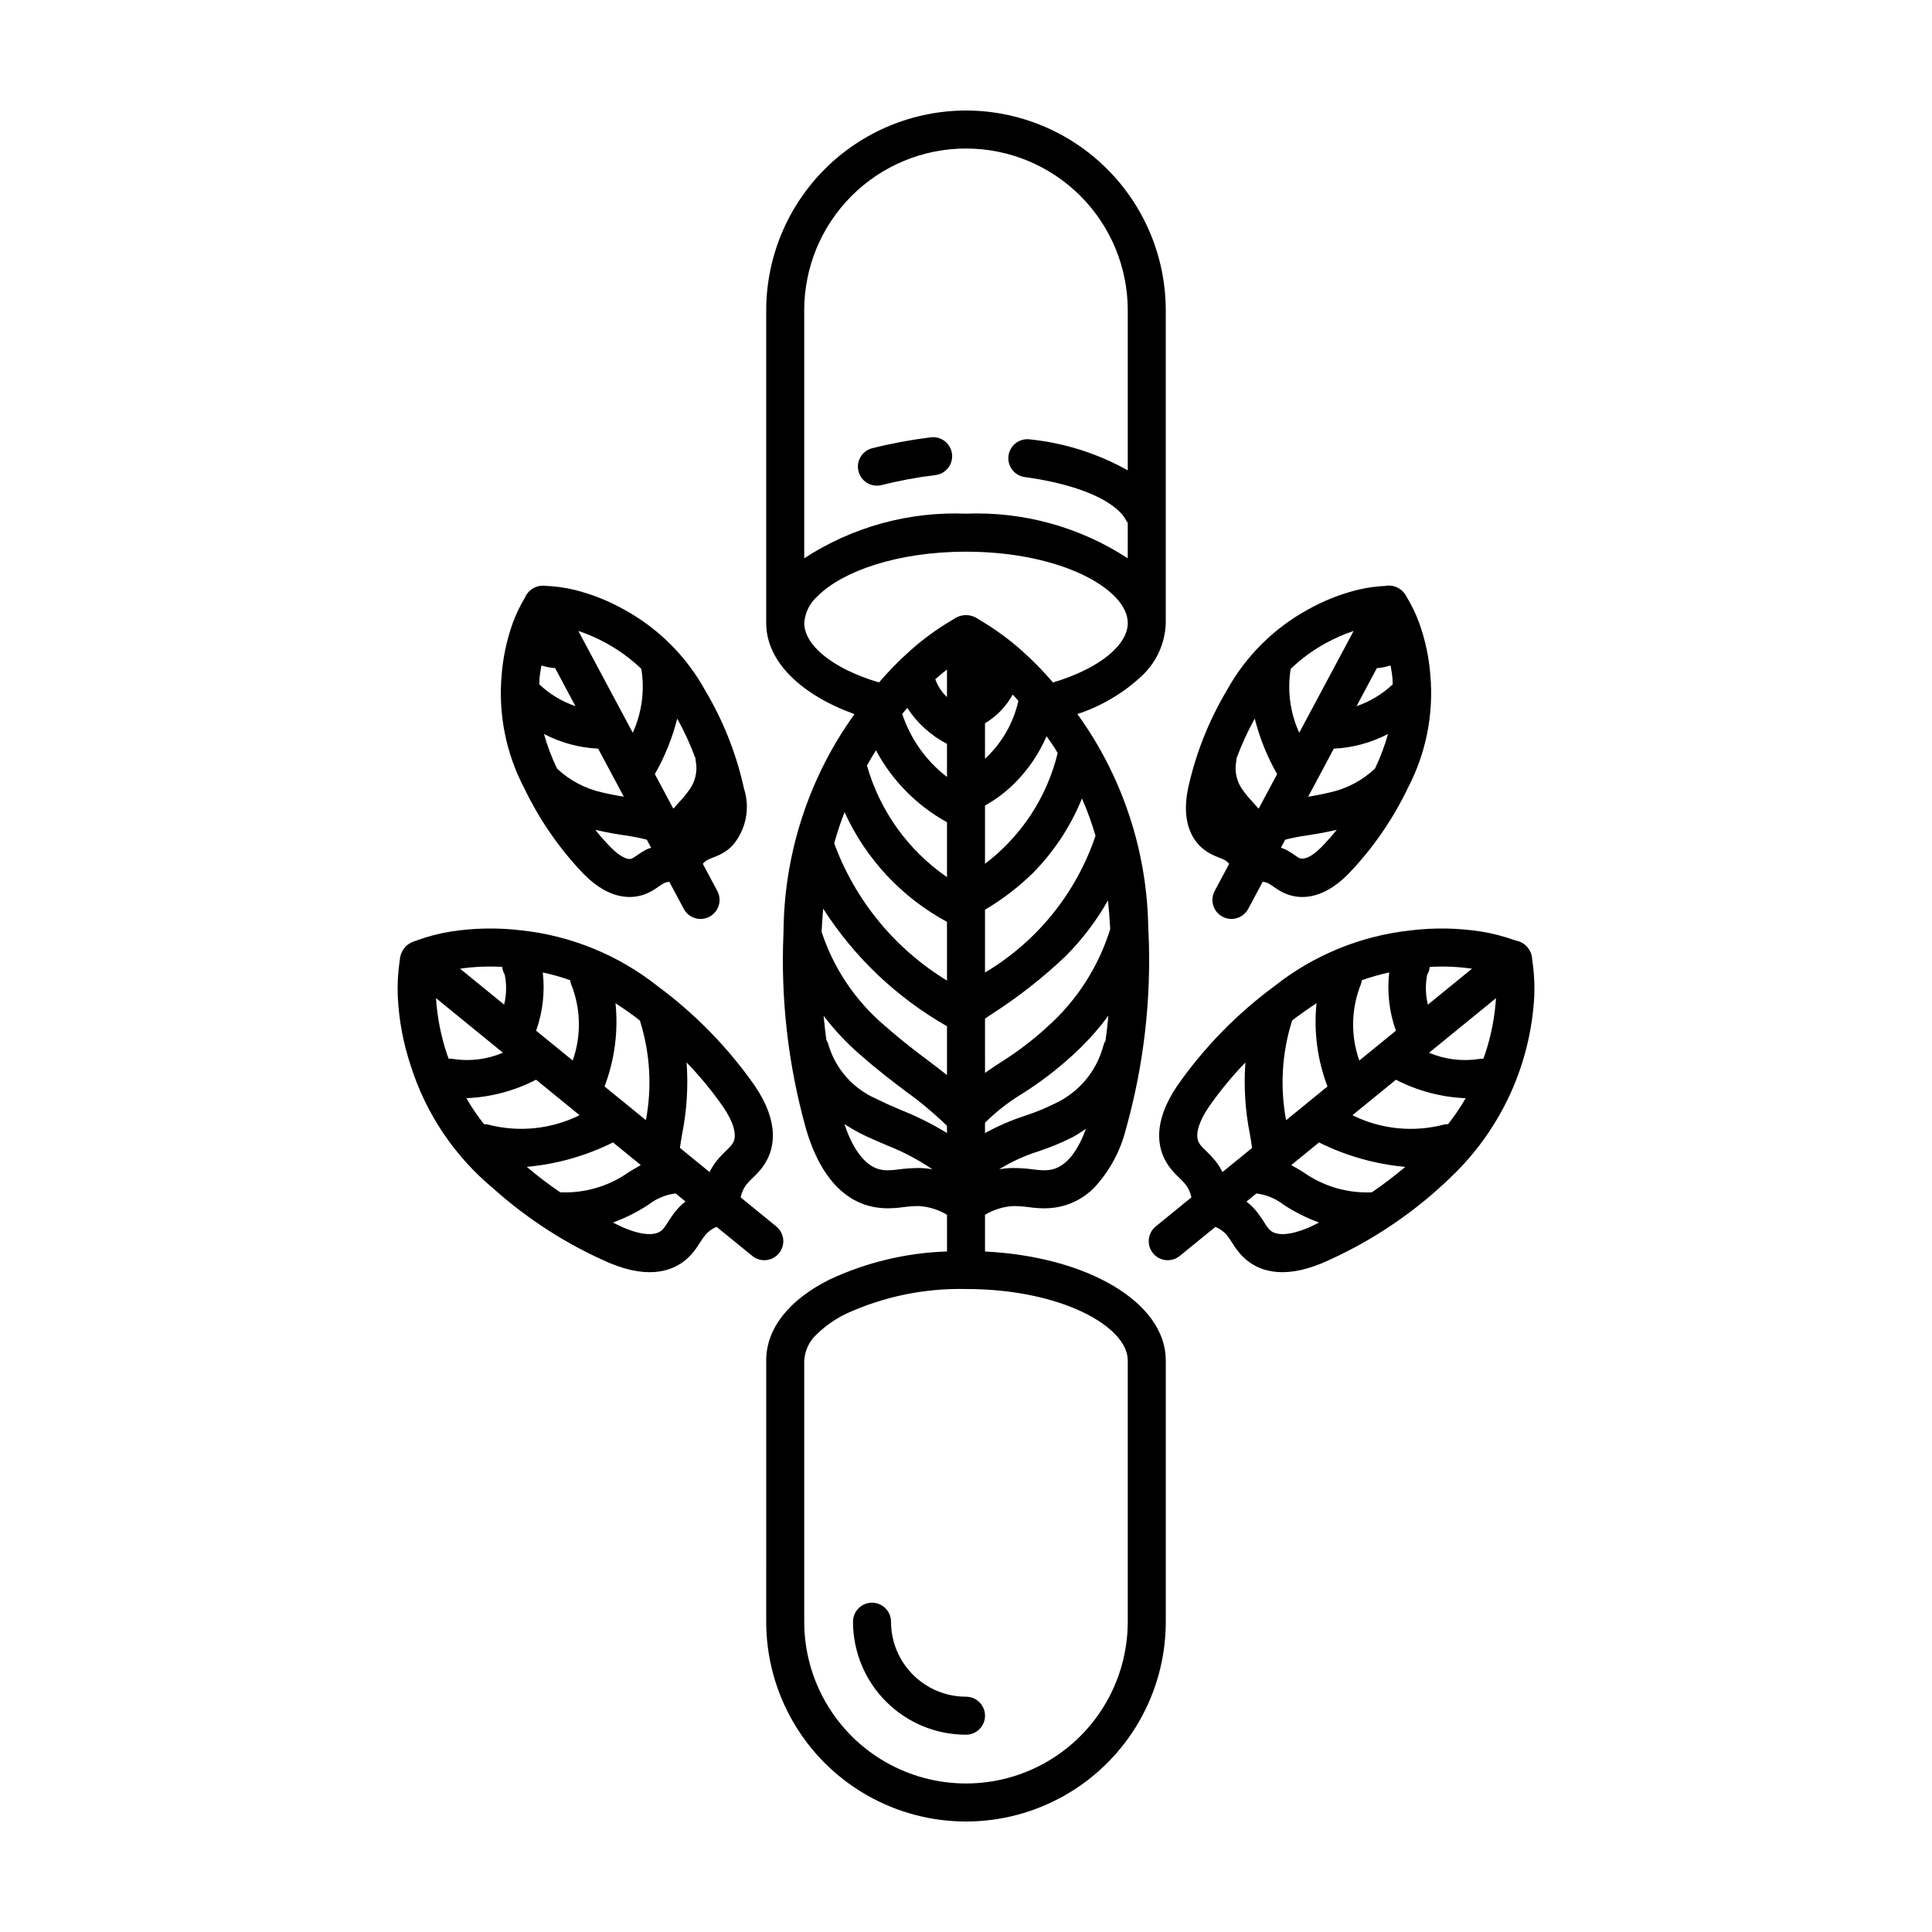
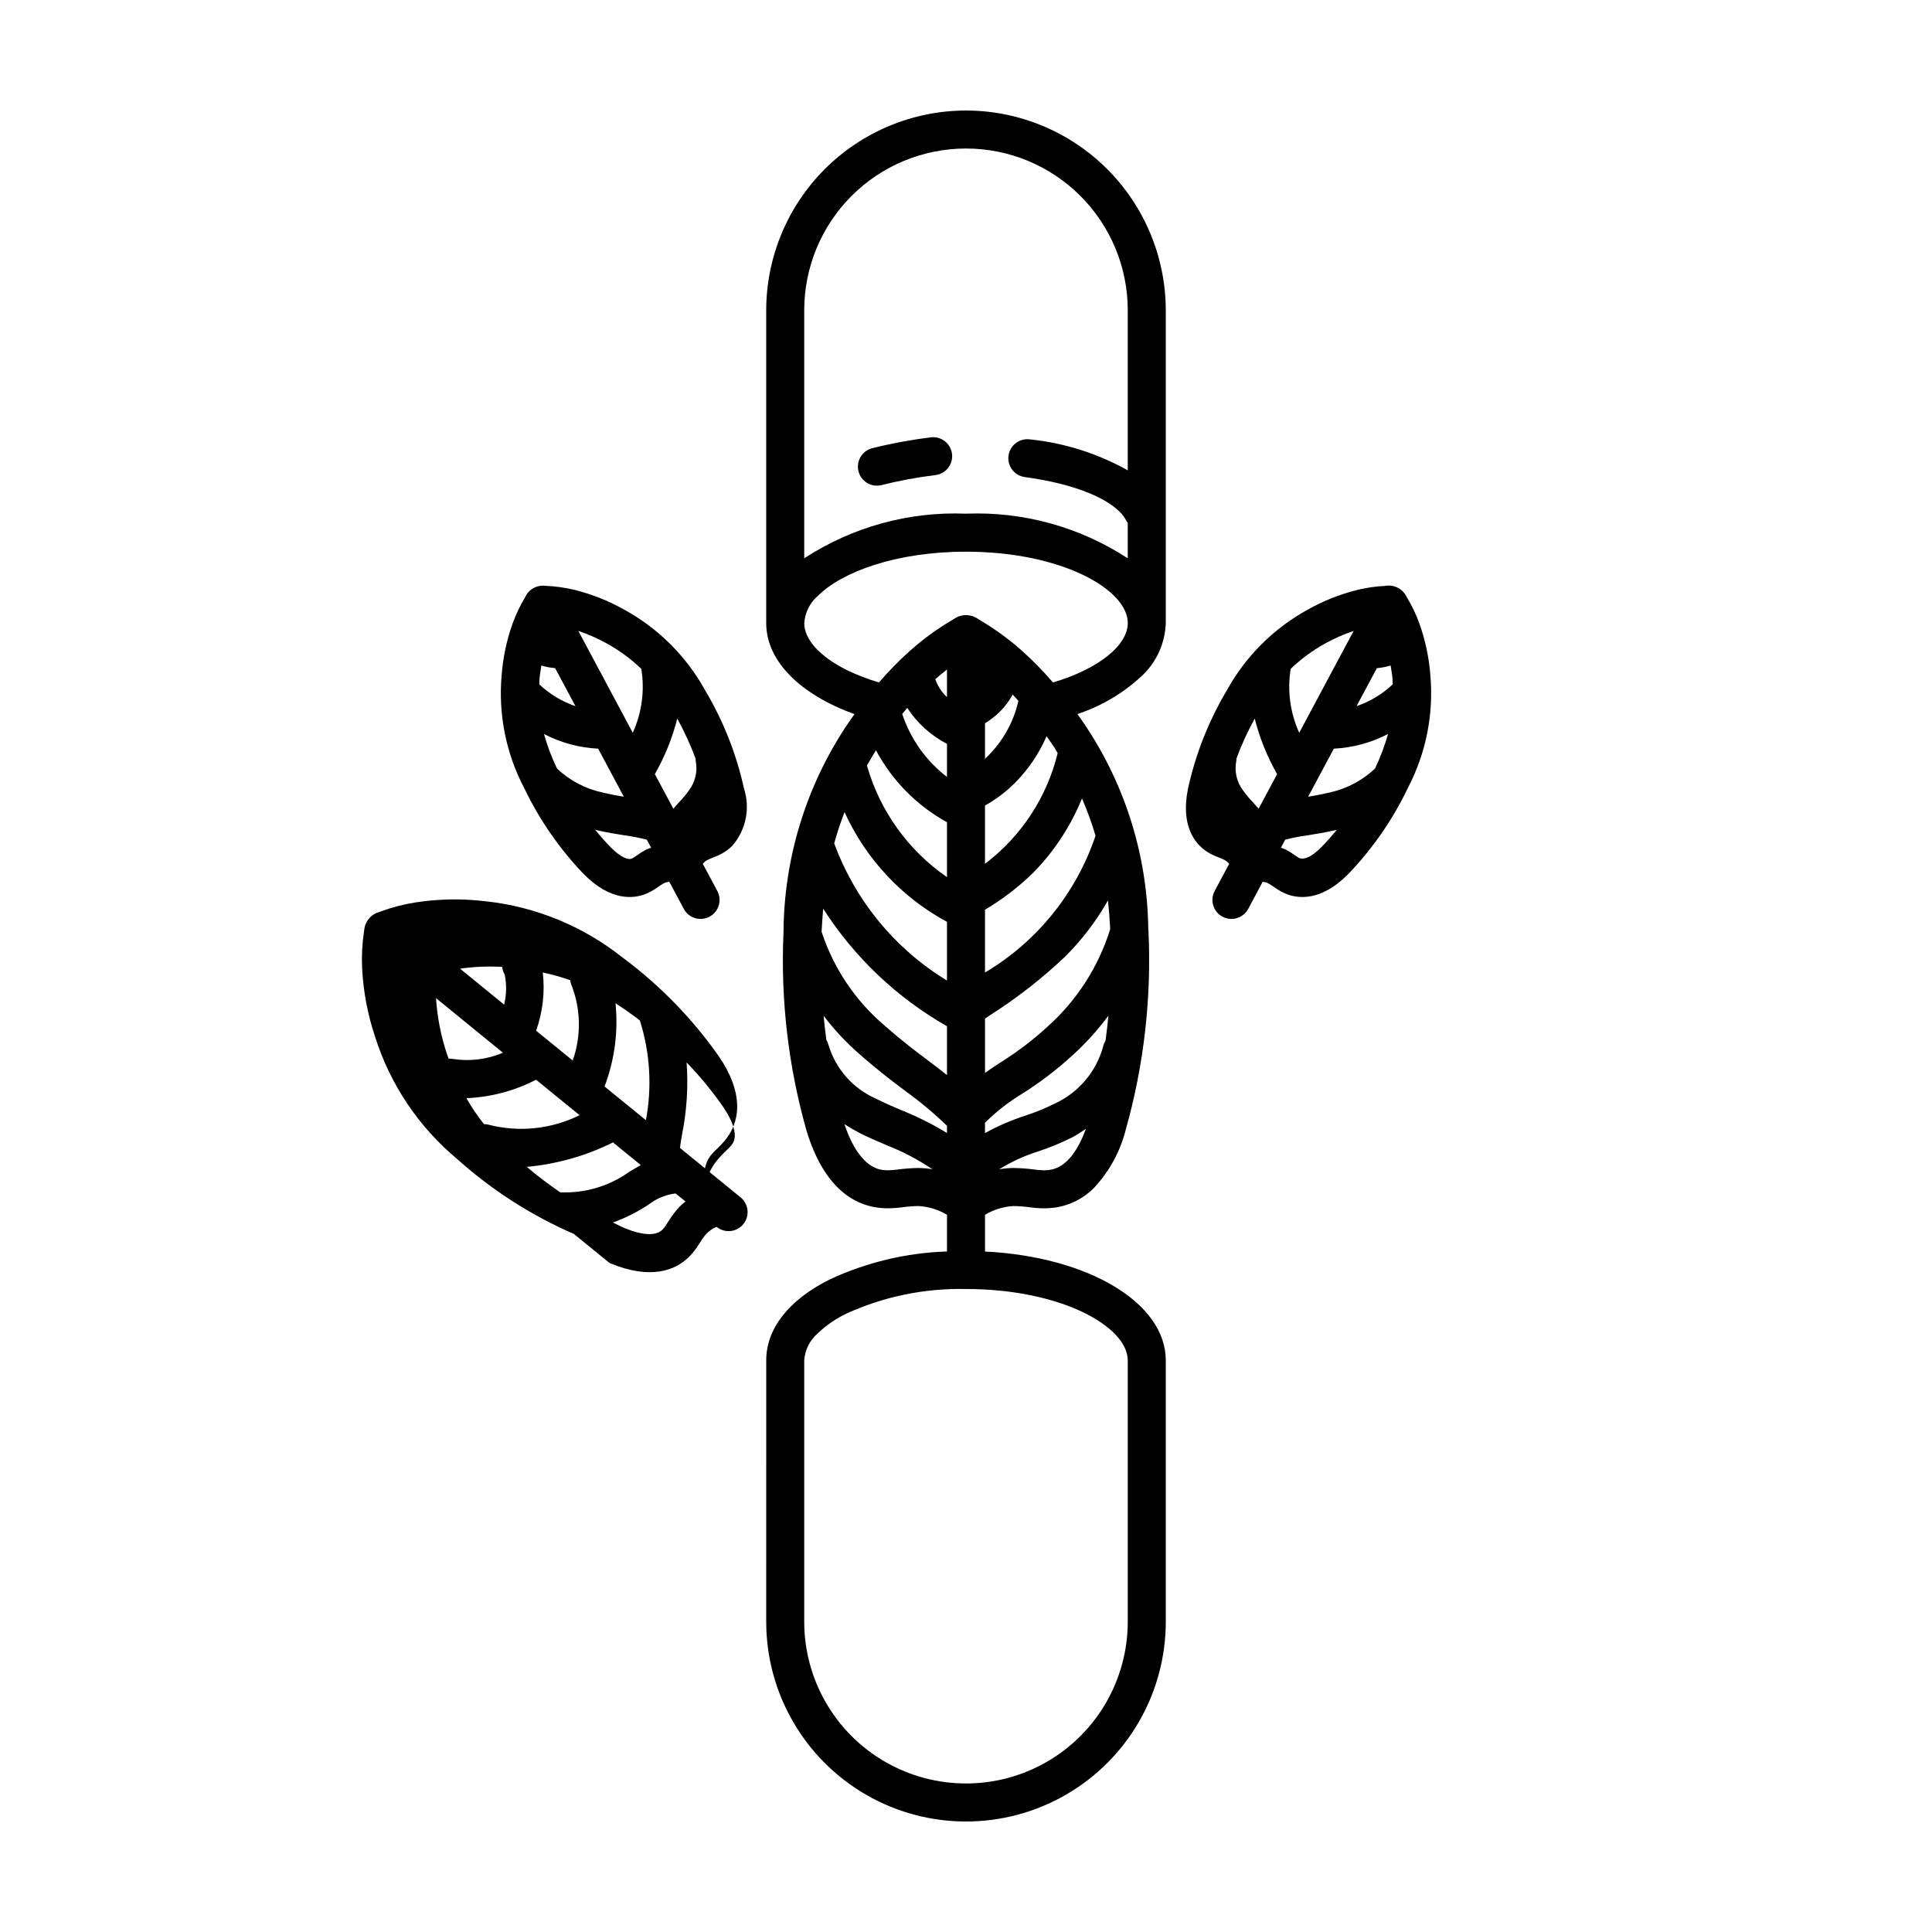
<svg xmlns="http://www.w3.org/2000/svg" fill="#000000" width="800px" height="800px" version="1.1" viewBox="144 144 512 512">
  <g>
    <path d="m400 173.29c-14.039 0.016-27.496 5.598-37.422 15.523-9.926 9.926-15.508 23.383-15.523 37.418v82.898c0 10.203 9.215 18.984 23.391 24.129-0.82 1.176-1.656 2.328-2.449 3.555-10.523 16.055-16.199 34.801-16.355 53.996l-0.008 0.262c-0.012 0.117-0.008 0.23-0.008 0.348h-0.004c-0.754 17.508 1.281 35.027 6.023 51.902 4.637 15.656 12.836 19.902 18.895 20.707h-0.004c0.926 0.125 1.855 0.191 2.789 0.191 1.336-0.02 2.672-0.117 4-0.301 1.375-0.191 2.758-0.293 4.148-0.305 2.644 0.156 5.215 0.953 7.492 2.316v9.723c-10.762 0.344-21.34 2.871-31.094 7.422-10.848 5.414-16.816 13.031-16.812 21.441l-0.004 69.258c0 18.914 10.094 36.395 26.473 45.852 16.383 9.457 36.566 9.457 52.945-0.004 16.383-9.457 26.473-26.934 26.473-45.852v-69.25c-0.004-15.324-20.672-27.508-47.906-28.855v-9.734c2.273-1.363 4.84-2.156 7.488-2.316 1.406 0.016 2.809 0.117 4.203 0.305 1.301 0.184 2.613 0.285 3.93 0.301 0.938 0 1.875-0.062 2.805-0.184 4.047-0.562 7.785-2.465 10.617-5.406 3.992-4.332 6.832-9.598 8.27-15.309 4.801-17.066 6.828-34.797 6.004-52.508l-0.008-0.141h-0.004c0.004-0.254-0.012-0.512-0.047-0.766-0.27-18.887-5.926-37.309-16.305-53.094-0.797-1.238-1.637-2.398-2.469-3.582 6.289-2.062 12.055-5.461 16.906-9.957 3.992-3.644 6.344-8.746 6.512-14.148v-82.891c-0.016-14.035-5.598-27.496-15.523-37.422-9.926-9.926-23.383-15.508-37.418-15.523zm36.98 246.52h-0.004c-0.289 0.461-0.5 0.965-0.625 1.496-1.82 6.691-6.508 12.234-12.801 15.145-2.539 1.266-5.168 2.34-7.863 3.215-3.688 1.203-7.25 2.742-10.652 4.606v-2.738c2.934-2.91 6.195-5.461 9.723-7.606 4.84-3.039 9.395-6.512 13.602-10.383 0.871-0.793 1.703-1.594 2.5-2.391 2.492-2.484 4.789-5.156 6.875-7.988-0.207 2.227-0.461 4.441-0.762 6.644zm-73.434 1.043h-0.004c-0.121-0.457-0.309-0.891-0.555-1.293-0.281-2.113-0.523-4.234-0.727-6.363l0.004-0.004c2.801 3.684 5.969 7.07 9.453 10.117 5.25 4.598 9.051 7.445 12.398 9.957 3.828 2.766 7.453 5.801 10.844 9.086v1.906c-3.856-2.352-7.902-4.379-12.098-6.055-2.234-0.953-4.434-1.891-6.551-2.969-6.184-2.656-10.867-7.926-12.773-14.383zm-1.391-36.043c8.25 12.887 19.508 23.578 32.805 31.152v12.945c-1.59-1.27-3.156-2.469-4.797-3.699-3.211-2.402-6.848-5.129-11.812-9.48v-0.004c-7.719-6.578-13.469-15.16-16.625-24.801 0.105-2.008 0.25-4.047 0.426-6.113zm5.664-25.578v0.004c5.629 12.391 15.164 22.598 27.141 29.062v15.559c-13.785-8.395-24.32-21.211-29.887-36.363 0.77-2.797 1.684-5.555 2.742-8.258zm70.406 30.961v0.004c-3.094 9.992-8.852 18.949-16.656 25.906-3.801 3.5-7.918 6.637-12.297 9.371-1.418 0.922-2.805 1.828-4.231 2.848l-0.004-14.379 1.379-0.941v0.004c7.113-4.527 13.777-9.727 19.898-15.531 4.422-4.422 8.227-9.418 11.312-14.855 0.262 2.57 0.457 5.094 0.594 7.578zm-3.898-24.715v0.004c-5.117 15.195-15.508 28.059-29.293 36.25v-16.648c4.633-2.734 8.918-6.023 12.758-9.789 5.566-5.652 9.961-12.348 12.941-19.699 1.406 3.219 2.606 6.519 3.59 9.887zm-10.801-23.207c0.285 0.445 0.496 0.863 0.77 1.305-2.852 11.707-9.656 22.07-19.262 29.344v-15.438c2.93-1.637 5.617-3.676 7.981-6.055 3.527-3.547 6.356-7.727 8.332-12.32 0.73 1.047 1.473 2.066 2.18 3.164zm-40.43-9.07c0.441-0.539 0.887-1.07 1.336-1.594 2.633 4.027 6.258 7.309 10.527 9.527v8.766c-5.535-4.254-9.668-10.07-11.863-16.699zm30.789-3.465c-1.328 5.894-4.414 11.246-8.852 15.348v-9.402c1.445-0.871 2.777-1.914 3.973-3.106 1.332-1.336 2.469-2.856 3.367-4.516 0.516 0.531 1.004 1.125 1.512 1.676zm-18.926-0.996c-1.398-1.309-2.461-2.938-3.098-4.746 1.109-0.977 2.125-1.805 3.098-2.562zm-18.828 14.09v0.004c4.301 8.043 10.84 14.664 18.828 19.066v14.547c-10.293-7.094-17.793-17.551-21.211-29.574 0.766-1.34 1.516-2.668 2.387-4.039zm3.199 111.31c-0.492 0-0.984-0.035-1.473-0.098-4.117-0.547-7.652-4.863-10.074-12.133h0.004c1.273 0.836 2.59 1.605 3.945 2.305 2.316 1.184 4.727 2.215 7.172 3.258 4.297 1.672 8.391 3.824 12.211 6.414-1.203-0.227-2.426-0.344-3.652-0.352-1.805 0.016-3.606 0.141-5.394 0.383-0.906 0.133-1.82 0.207-2.734 0.223zm63.535 50.379v69.25c0 15.316-8.168 29.469-21.434 37.129-13.262 7.656-29.605 7.656-42.867 0-13.266-7.656-21.438-21.809-21.438-37.125v-69.258c0.191-2.762 1.469-5.332 3.559-7.144 2.266-2.16 4.863-3.945 7.688-5.289 9.922-4.508 20.73-6.723 31.625-6.481 25.254 0 42.859 9.969 42.867 18.918zm-20.734-50.473c-0.488 0.062-0.98 0.094-1.473 0.094-0.922-0.02-1.84-0.098-2.75-0.227-1.785-0.238-3.586-0.367-5.387-0.379-1.262 0.004-2.519 0.125-3.758 0.359 3.219-1.996 6.672-3.586 10.285-4.727 3.168-1.043 6.254-2.32 9.234-3.824 1.246-0.664 2.363-1.441 3.504-2.199-1.859 5.094-4.891 10.262-9.656 10.902zm0.922-129.18v-0.004c-2.527-2.949-5.246-5.731-8.137-8.324-3.387-3.031-7.062-5.727-10.973-8.051-0.332-0.199-0.551-0.328-0.656-0.395v0.004c-1.934-1.418-4.555-1.438-6.508-0.051l-0.746 0.453h-0.004c-3.902 2.316-7.566 5.008-10.945 8.039-2.894 2.586-5.613 5.363-8.137 8.312-2.945-0.848-5.816-1.953-8.57-3.297-7.148-3.574-11.246-8.102-11.246-12.43 0.195-2.777 1.484-5.363 3.59-7.188 6.375-6.379 20.77-11.73 39.277-11.73 25.266 0 42.871 9.969 42.871 18.914-0.004 5.844-7.57 12.094-19.816 15.742zm19.812-98.637v42.414c-7.992-4.477-16.816-7.266-25.93-8.203-2.758-0.371-5.297 1.559-5.672 4.316-0.375 2.758 1.555 5.297 4.312 5.672 11.723 1.586 20.887 4.938 25.148 9.203v-0.004c0.738 0.707 1.344 1.539 1.793 2.453 0.105 0.164 0.223 0.324 0.348 0.477v9.398c-12.711-8.305-27.695-12.438-42.867-11.828-15.172-0.605-30.156 3.527-42.871 11.828v-65.73c0-11.371 4.519-22.273 12.559-30.312 8.039-8.039 18.945-12.555 30.312-12.555 11.371 0 22.277 4.516 30.316 12.559 8.039 8.039 12.555 18.941 12.555 30.312z" />
-     <path d="m536.39 390.85c-6.121-0.938-12.34-1.039-18.488-0.297-13.273 1.422-25.867 6.59-36.316 14.898-9.855 7.289-18.469 16.121-25.508 26.152-6.766 9.898-5.281 16.684-2.859 20.617h-0.004c0.375 0.609 0.789 1.195 1.242 1.754 0.625 0.746 1.301 1.457 2.012 2.125 0.645 0.594 1.246 1.23 1.805 1.906 0.723 0.984 1.223 2.113 1.461 3.312l-9.457 7.707v0.004c-1.035 0.844-1.695 2.062-1.828 3.394-0.137 1.328 0.262 2.656 1.105 3.695 1.758 2.156 4.934 2.481 7.09 0.723l9.461-7.707h-0.004c1.129 0.473 2.137 1.191 2.957 2.098 0.578 0.73 1.113 1.5 1.594 2.297 0.48 0.785 1.012 1.539 1.582 2.258 0.449 0.551 0.938 1.07 1.457 1.555 3.379 3.176 9.727 5.992 20.781 1.367 11.242-4.879 21.629-11.535 30.762-19.707 1.512-1.375 3.07-2.816 4.629-4.375 12.352-12.395 19.727-28.891 20.719-46.363 0.156-3.32-0.027-6.652-0.543-9.938-0.051-2.531-1.898-4.664-4.394-5.07-3-1.098-6.098-1.906-9.254-2.406zm-2.297 9.863-11.688 9.527c-0.641-2.59-0.703-5.293-0.191-7.914 0.379-0.633 0.609-1.344 0.68-2.078 3.738-0.223 7.492-0.066 11.199 0.465zm-6.344 41.211h-0.004c-0.332-0.008-0.668 0.02-1 0.082-8.145 2.152-16.793 1.277-24.344-2.461l11.539-9.406c5.723 2.965 12.027 4.637 18.469 4.894-1.375 2.414-2.934 4.719-4.664 6.891zm-20.207 18.051c-6.461 0.293-12.836-1.574-18.113-5.309-1.031-0.637-2.106-1.293-3.238-1.906l7.363-6v-0.004c7.144 3.566 14.898 5.762 22.852 6.477-2.832 2.406-5.789 4.656-8.863 6.746zm-21.129-45.492c0.379-0.289 0.75-0.629 1.129-0.906 1.738-1.273 3.512-2.516 5.348-3.715v0.004c-0.766 7.481 0.23 15.035 2.906 22.059l-10.965 8.938c-1.652-8.789-1.109-17.848 1.582-26.375zm25.738-12.762c-0.594 5.211 0.016 10.488 1.777 15.426l-9.699 7.906c-2.324-6.574-2.172-13.77 0.43-20.242 0.113-0.336 0.195-0.684 0.234-1.039 2.371-0.844 4.797-1.527 7.258-2.051zm-46.07 49.918c-0.824-0.996-1.707-1.938-2.648-2.824-0.414-0.379-0.805-0.781-1.168-1.207-0.168-0.207-0.324-0.422-0.461-0.652-1.211-1.969-0.266-5.492 2.59-9.672h-0.004c2.902-4.156 6.129-8.074 9.652-11.719-0.461 6.375-0.059 12.781 1.203 19.047 0.23 1.32 0.418 2.504 0.566 3.602l-7.859 6.406c-0.508-1.062-1.137-2.062-1.871-2.981zm14.508 18.367 0.004-0.004c-0.199-0.184-0.383-0.379-0.555-0.586-0.355-0.457-0.68-0.938-0.973-1.434-0.672-1.082-1.406-2.125-2.199-3.117-0.754-0.906-1.609-1.723-2.551-2.434l2.648-2.156v-0.004c2.613 0.328 5.09 1.352 7.168 2.969 2.953 1.941 6.117 3.535 9.434 4.75-0.992 0.465-2.008 1.016-2.984 1.426-4.672 1.953-8.316 2.164-9.988 0.59zm56.973-46.691c-0.145 0.445-0.312 0.824-0.461 1.254-0.414-0.023-0.828 0.004-1.238 0.086-4.449 0.672-9 0.094-13.145-1.668l17.738-14.461v0.004c-0.324 5.031-1.297 10-2.894 14.785z" />
-     <path d="m375.09 568.73c-2.781 0-5.035 2.258-5.035 5.039 0 7.945 3.152 15.562 8.77 21.18 5.617 5.617 13.234 8.77 21.18 8.77 2.781 0 5.035-2.254 5.035-5.035 0-2.785-2.254-5.039-5.035-5.039-5.273 0-10.328-2.094-14.055-5.824-3.727-3.727-5.82-8.781-5.82-14.051-0.004-2.781-2.258-5.035-5.039-5.039z" />
    <path d="m511.02 299.28c-2.457 0.109-4.898 0.465-7.289 1.051-4.633 1.148-9.09 2.926-13.25 5.277-8.996 4.953-16.406 12.355-21.363 21.352-4.793 8.055-8.262 16.824-10.273 25.977-2.055 9.988 1.945 14.574 4.488 16.398v0.004c0.48 0.355 0.988 0.676 1.52 0.957 0.691 0.352 1.402 0.668 2.129 0.945 0.582 0.211 1.152 0.461 1.703 0.746 0.402 0.25 0.762 0.57 1.055 0.941l-3.84 7.184c-1.309 2.453-0.387 5.508 2.066 6.82 2.457 1.312 5.508 0.387 6.82-2.066l3.84-7.184v-0.004c0.477 0.043 0.945 0.164 1.383 0.363 0.535 0.297 1.051 0.621 1.547 0.977 0.629 0.461 1.285 0.879 1.969 1.254 0.527 0.285 1.074 0.527 1.633 0.734 2.938 1.098 8.906 1.863 15.992-5.223l0.156-0.156c6.453-6.723 11.793-14.434 15.812-22.844 0.023-0.051 0.055-0.094 0.074-0.145v0.004c4.727-9.117 6.762-19.391 5.875-29.621-0.355-4.762-1.355-9.453-2.973-13.945-0.879-2.398-1.992-4.711-3.324-6.894-1.027-2.168-3.394-3.363-5.75-2.902zm2.004 24.566c0.043 0.523 0.039 0.996 0.066 1.504-2.746 2.598-6.016 4.57-9.594 5.789l5.383-10.07c1.234-0.102 2.461-0.344 3.644-0.711 0.18 1.152 0.402 2.273 0.5 3.488zm-4.644 23.84h0.004c-3.375 3.176-7.551 5.367-12.078 6.344-2.297 0.535-4.074 0.855-5.633 1.109l6.805-12.738c5.012-0.242 9.91-1.566 14.355-3.887-0.879 3.152-2.031 6.223-3.449 9.172zm-31.871-13.25h0.004c1.309 5.148 3.305 10.098 5.938 14.711l-4.902 9.172c-0.523-0.609-1.047-1.203-1.543-1.746v0.004c-0.922-0.961-1.773-1.984-2.551-3.066-1.715-2.238-2.379-5.106-1.82-7.871 0.039-0.23 0.062-0.469 0.066-0.703 1.344-3.613 2.953-7.125 4.812-10.5zm26.219-23.23-14.418 26.984c-2.414-5.301-3.199-11.195-2.262-16.941 2.797-2.68 5.934-4.977 9.336-6.832 2.348-1.285 4.805-2.363 7.344-3.211zm-8.594 57.344c-2.746 2.731-4.621 3.324-5.844 2.84-0.336-0.191-0.664-0.406-0.973-0.641-0.82-0.582-1.672-1.117-2.559-1.598-0.426-0.188-0.867-0.348-1.312-0.484l1.145-2.144c1.906-0.488 3.844-0.867 5.793-1.137 2.121-0.328 4.504-0.699 7.859-1.469-1.344 1.66-2.719 3.227-4.109 4.633z" />
-     <path d="m305.54 478.71c11.055 4.625 17.402 1.809 20.793-1.375 0.512-0.484 0.992-1 1.438-1.547 0.598-0.754 1.152-1.547 1.652-2.371 0.465-0.758 0.977-1.488 1.535-2.188 0.805-0.918 1.812-1.641 2.945-2.102l9.461 7.707c2 1.633 4.914 1.484 6.742-0.34 0.117-0.117 0.234-0.25 0.348-0.383 1.754-2.156 1.43-5.328-0.727-7.09l-9.453-7.703h0.004c0.234-1.203 0.734-2.34 1.465-3.324 0.566-0.688 1.18-1.34 1.836-1.941 0.699-0.66 1.359-1.355 1.98-2.09 0.445-0.555 0.859-1.133 1.234-1.738 2.426-3.957 3.894-10.742-2.859-20.625-7.047-10.027-15.664-18.859-25.512-26.156-10.449-8.309-23.047-13.477-36.32-14.898-6.148-0.738-12.367-0.637-18.488 0.301-3.152 0.496-6.246 1.301-9.242 2.398l-0.352 0.137c-2.234 0.598-3.852 2.531-4.043 4.836l-0.078 0.535h0.004c-0.465 3.144-0.625 6.328-0.477 9.504 0.312 6.184 1.465 12.297 3.426 18.168 4.027 12.738 11.637 24.043 21.918 32.57 9.137 8.176 19.523 14.832 30.77 19.715zm-17.691-76.992c2.465 0.523 4.891 1.207 7.266 2.051 0.039 0.355 0.117 0.703 0.234 1.039 2.598 6.473 2.75 13.668 0.426 20.238l-9.699-7.906v0.004c1.762-4.941 2.367-10.215 1.773-15.426zm24.613 11.855c0.375 0.277 0.746 0.617 1.121 0.902v-0.004c2.699 8.531 3.242 17.594 1.59 26.387l-10.961-8.934c2.672-7.031 3.668-14.586 2.902-22.066 1.84 1.199 3.609 2.441 5.348 3.715zm-28.863 39.656c7.953-0.719 15.703-2.914 22.852-6.477l7.371 6.008c-1.133 0.613-2.207 1.27-3.242 1.906-5.285 3.731-11.66 5.594-18.121 5.305-3.074-2.09-6.027-4.34-8.859-6.742zm14-13.688v-0.004c-7.547 3.738-16.191 4.613-24.336 2.465-0.328-0.062-0.66-0.09-0.988-0.082-1.734-2.172-3.301-4.477-4.676-6.894 6.438-0.258 12.742-1.93 18.465-4.891zm26.582 24.168 0.004-0.004c-0.367 0.367-0.715 0.754-1.043 1.156-0.816 1.012-1.562 2.074-2.242 3.18-0.285 0.48-0.602 0.941-0.945 1.379-0.16 0.207-0.34 0.398-0.531 0.574-1.684 1.586-5.328 1.375-9.996-0.582-0.977-0.41-1.992-0.961-2.992-1.426 3.32-1.215 6.484-2.809 9.438-4.75 2.078-1.617 4.555-2.641 7.168-2.965l2.621 2.137c-0.52 0.402-1.012 0.836-1.477 1.297zm14.039-16.785 0.004-0.004c-0.145 0.238-0.305 0.465-0.477 0.68-0.383 0.441-0.789 0.859-1.219 1.254-0.93 0.867-1.801 1.797-2.606 2.777-0.734 0.922-1.363 1.922-1.871 2.984l-7.859-6.406c0.148-1.098 0.336-2.281 0.566-3.602v0.004c1.258-6.269 1.66-12.676 1.199-19.051 3.527 3.644 6.758 7.566 9.66 11.727 2.852 4.176 3.793 7.699 2.606 9.633zm-61.145-46.684c0.078 0.715 0.309 1.402 0.676 2.016 0.543 2.637 0.488 5.363-0.152 7.977l-11.684-9.523c3.695-0.527 7.434-0.688 11.16-0.469zm-17.523 8.281 17.738 14.461c-4.144 1.762-8.695 2.34-13.145 1.668-0.41-0.082-0.828-0.109-1.246-0.086-0.152-0.434-0.316-0.812-0.461-1.254-1.594-4.785-2.566-9.754-2.891-14.789z" />
+     <path d="m305.54 478.71c11.055 4.625 17.402 1.809 20.793-1.375 0.512-0.484 0.992-1 1.438-1.547 0.598-0.754 1.152-1.547 1.652-2.371 0.465-0.758 0.977-1.488 1.535-2.188 0.805-0.918 1.812-1.641 2.945-2.102c2 1.633 4.914 1.484 6.742-0.34 0.117-0.117 0.234-0.25 0.348-0.383 1.754-2.156 1.43-5.328-0.727-7.09l-9.453-7.703h0.004c0.234-1.203 0.734-2.34 1.465-3.324 0.566-0.688 1.18-1.34 1.836-1.941 0.699-0.66 1.359-1.355 1.98-2.09 0.445-0.555 0.859-1.133 1.234-1.738 2.426-3.957 3.894-10.742-2.859-20.625-7.047-10.027-15.664-18.859-25.512-26.156-10.449-8.309-23.047-13.477-36.32-14.898-6.148-0.738-12.367-0.637-18.488 0.301-3.152 0.496-6.246 1.301-9.242 2.398l-0.352 0.137c-2.234 0.598-3.852 2.531-4.043 4.836l-0.078 0.535h0.004c-0.465 3.144-0.625 6.328-0.477 9.504 0.312 6.184 1.465 12.297 3.426 18.168 4.027 12.738 11.637 24.043 21.918 32.57 9.137 8.176 19.523 14.832 30.77 19.715zm-17.691-76.992c2.465 0.523 4.891 1.207 7.266 2.051 0.039 0.355 0.117 0.703 0.234 1.039 2.598 6.473 2.75 13.668 0.426 20.238l-9.699-7.906v0.004c1.762-4.941 2.367-10.215 1.773-15.426zm24.613 11.855c0.375 0.277 0.746 0.617 1.121 0.902v-0.004c2.699 8.531 3.242 17.594 1.59 26.387l-10.961-8.934c2.672-7.031 3.668-14.586 2.902-22.066 1.84 1.199 3.609 2.441 5.348 3.715zm-28.863 39.656c7.953-0.719 15.703-2.914 22.852-6.477l7.371 6.008c-1.133 0.613-2.207 1.27-3.242 1.906-5.285 3.731-11.66 5.594-18.121 5.305-3.074-2.09-6.027-4.34-8.859-6.742zm14-13.688v-0.004c-7.547 3.738-16.191 4.613-24.336 2.465-0.328-0.062-0.66-0.09-0.988-0.082-1.734-2.172-3.301-4.477-4.676-6.894 6.438-0.258 12.742-1.93 18.465-4.891zm26.582 24.168 0.004-0.004c-0.367 0.367-0.715 0.754-1.043 1.156-0.816 1.012-1.562 2.074-2.242 3.18-0.285 0.48-0.602 0.941-0.945 1.379-0.16 0.207-0.34 0.398-0.531 0.574-1.684 1.586-5.328 1.375-9.996-0.582-0.977-0.41-1.992-0.961-2.992-1.426 3.32-1.215 6.484-2.809 9.438-4.75 2.078-1.617 4.555-2.641 7.168-2.965l2.621 2.137c-0.52 0.402-1.012 0.836-1.477 1.297zm14.039-16.785 0.004-0.004c-0.145 0.238-0.305 0.465-0.477 0.68-0.383 0.441-0.789 0.859-1.219 1.254-0.93 0.867-1.801 1.797-2.606 2.777-0.734 0.922-1.363 1.922-1.871 2.984l-7.859-6.406c0.148-1.098 0.336-2.281 0.566-3.602v0.004c1.258-6.269 1.66-12.676 1.199-19.051 3.527 3.644 6.758 7.566 9.66 11.727 2.852 4.176 3.793 7.699 2.606 9.633zm-61.145-46.684c0.078 0.715 0.309 1.402 0.676 2.016 0.543 2.637 0.488 5.363-0.152 7.977l-11.684-9.523c3.695-0.527 7.434-0.688 11.16-0.469zm-17.523 8.281 17.738 14.461c-4.144 1.762-8.695 2.34-13.145 1.668-0.41-0.082-0.828-0.109-1.246-0.086-0.152-0.434-0.316-0.812-0.461-1.254-1.594-4.785-2.566-9.754-2.891-14.789z" />
    <path d="m298.69 375.63c7.152 7.262 13.195 6.481 16.207 5.359v-0.004c0.527-0.203 1.047-0.434 1.547-0.699 0.707-0.387 1.387-0.82 2.039-1.293 0.477-0.348 0.977-0.668 1.496-0.953 0.438-0.199 0.91-0.32 1.391-0.363l3.84 7.188h0.004c1.309 2.457 4.363 3.379 6.816 2.066s3.379-4.363 2.066-6.816l-3.844-7.191h0.004c0.297-0.375 0.656-0.691 1.066-0.941 0.547-0.281 1.109-0.531 1.684-0.742 0.746-0.273 1.473-0.598 2.176-0.965 0.504-0.277 0.992-0.582 1.465-0.914 0.488-0.355 0.949-0.746 1.375-1.172 3.66-4.176 4.852-9.973 3.133-15.258-2.008-9.152-5.481-17.922-10.277-25.973-4.953-8.996-12.359-16.398-21.355-21.344-4.156-2.356-8.617-4.137-13.25-5.289-2.512-0.605-5.074-0.965-7.652-1.07-2.336-0.328-4.602 0.957-5.516 3.133-1.277 2.125-2.352 4.363-3.207 6.691-1.613 4.492-2.609 9.184-2.965 13.945-0.891 10.23 1.148 20.504 5.879 29.621l0.027 0.055c0.035 0.082 0.082 0.152 0.121 0.23 4.008 8.352 9.32 16.012 15.73 22.699zm16.551-6.481c-0.926 0.508-1.82 1.07-2.676 1.688-0.266 0.195-0.539 0.379-0.828 0.543-0.133 0.07-0.273 0.133-0.418 0.188-0.84 0.316-2.769-0.285-5.457-3.012-1.391-1.41-2.766-2.973-4.109-4.633 3.352 0.766 5.731 1.137 7.84 1.461l0.004-0.004c1.961 0.27 3.898 0.648 5.812 1.141l1.145 2.144c-0.445 0.133-0.887 0.293-1.312 0.484zm-12.723-26.746 6.805 12.734c-1.559-0.25-3.336-0.574-5.633-1.109h0.004c-4.527-0.977-8.703-3.172-12.074-6.348-1.422-2.949-2.578-6.016-3.457-9.168 4.449 2.32 9.348 3.648 14.355 3.891zm25.789 2.551c0.004 0.227 0.027 0.453 0.062 0.676 0.555 2.762-0.113 5.629-1.824 7.867-0.777 1.086-1.629 2.109-2.555 3.07-0.496 0.543-1.02 1.137-1.543 1.75l-4.902-9.168v-0.004c2.633-4.613 4.629-9.559 5.938-14.707 1.867 3.383 3.477 6.894 4.824 10.516zm-14.348-23.691v-0.004c0.93 5.742 0.141 11.633-2.269 16.93l-14.422-26.984 0.004-0.004c2.539 0.852 5 1.926 7.348 3.219 3.402 1.855 6.543 4.156 9.34 6.84zm-26.484-0.898v-0.004c1.184 0.367 2.406 0.602 3.641 0.699l5.383 10.078c-3.574-1.219-6.844-3.191-9.586-5.789 0.027-0.508 0.023-0.98 0.066-1.508 0.098-1.207 0.32-2.328 0.496-3.481z" />
    <path d="m375.11 262.79c-2.656 0.699-4.262 3.394-3.613 6.062 0.645 2.664 3.309 4.324 5.984 3.731 4.688-1.18 9.441-2.07 14.238-2.664 1.355-0.117 2.609-0.777 3.473-1.832 0.863-1.055 1.262-2.414 1.105-3.769-0.156-1.352-0.855-2.586-1.934-3.414-1.082-0.832-2.453-1.188-3.801-0.992-5.203 0.645-10.367 1.605-15.453 2.879z" />
  </g>
</svg>